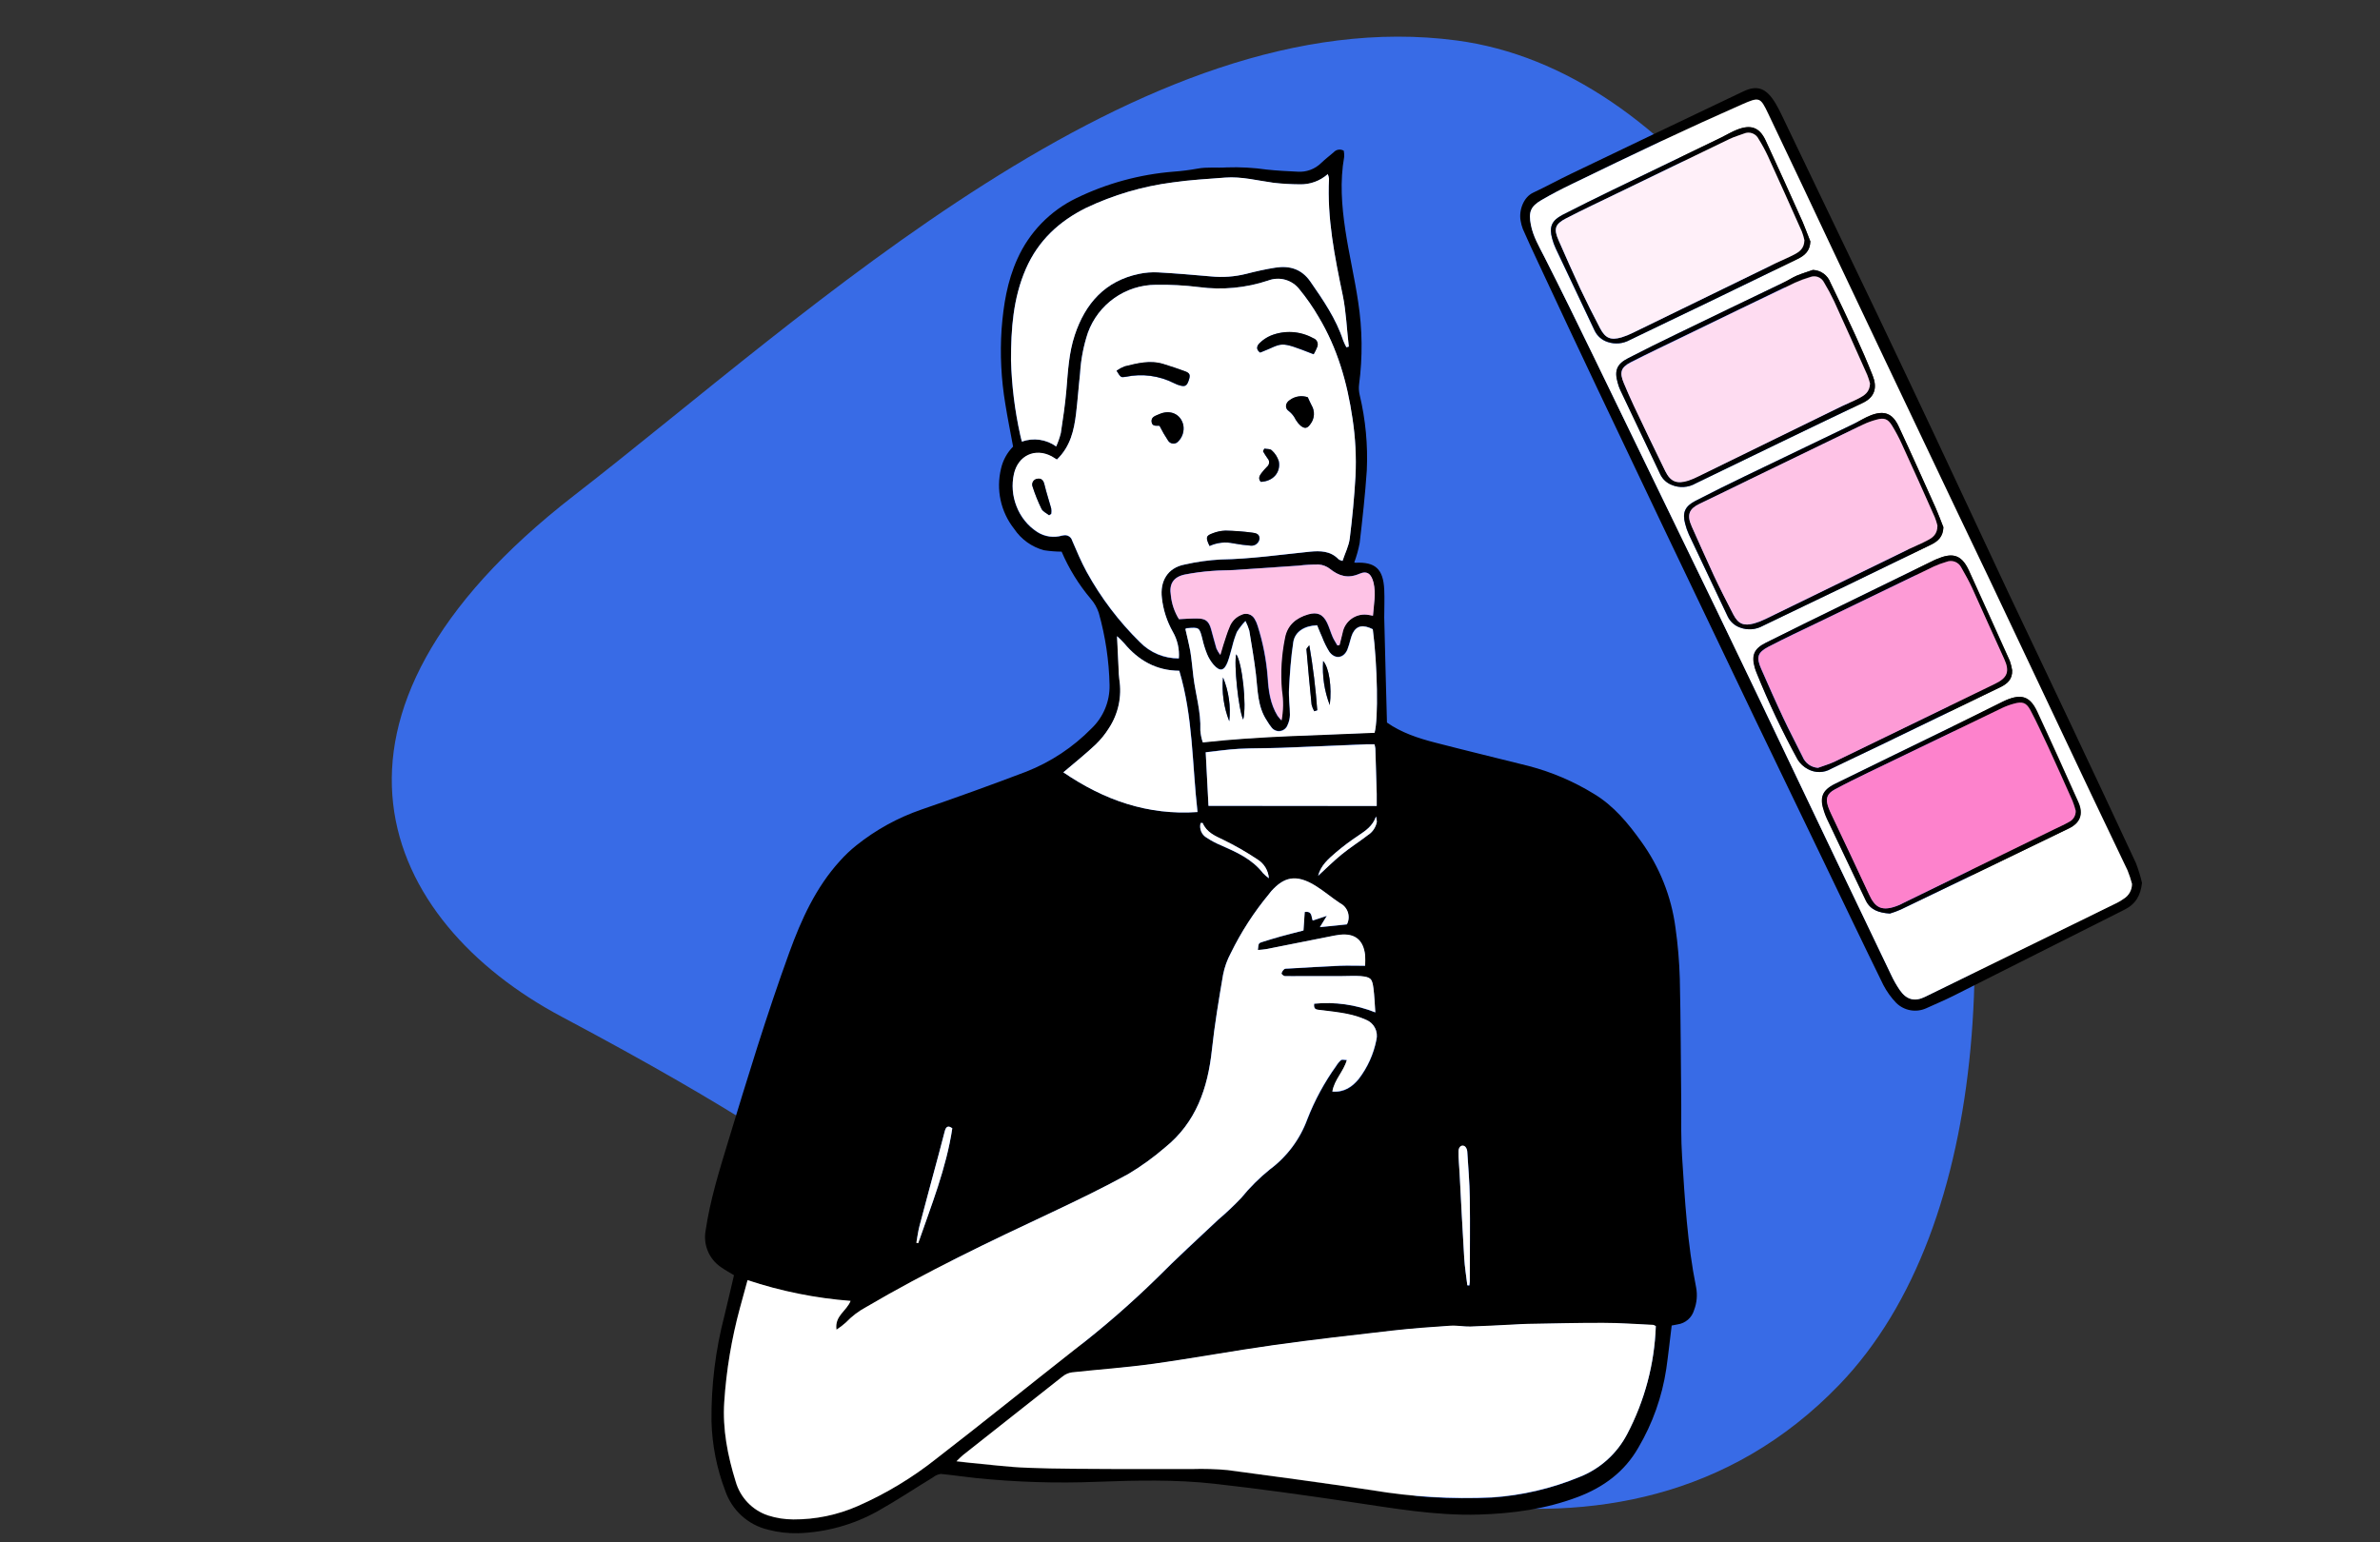
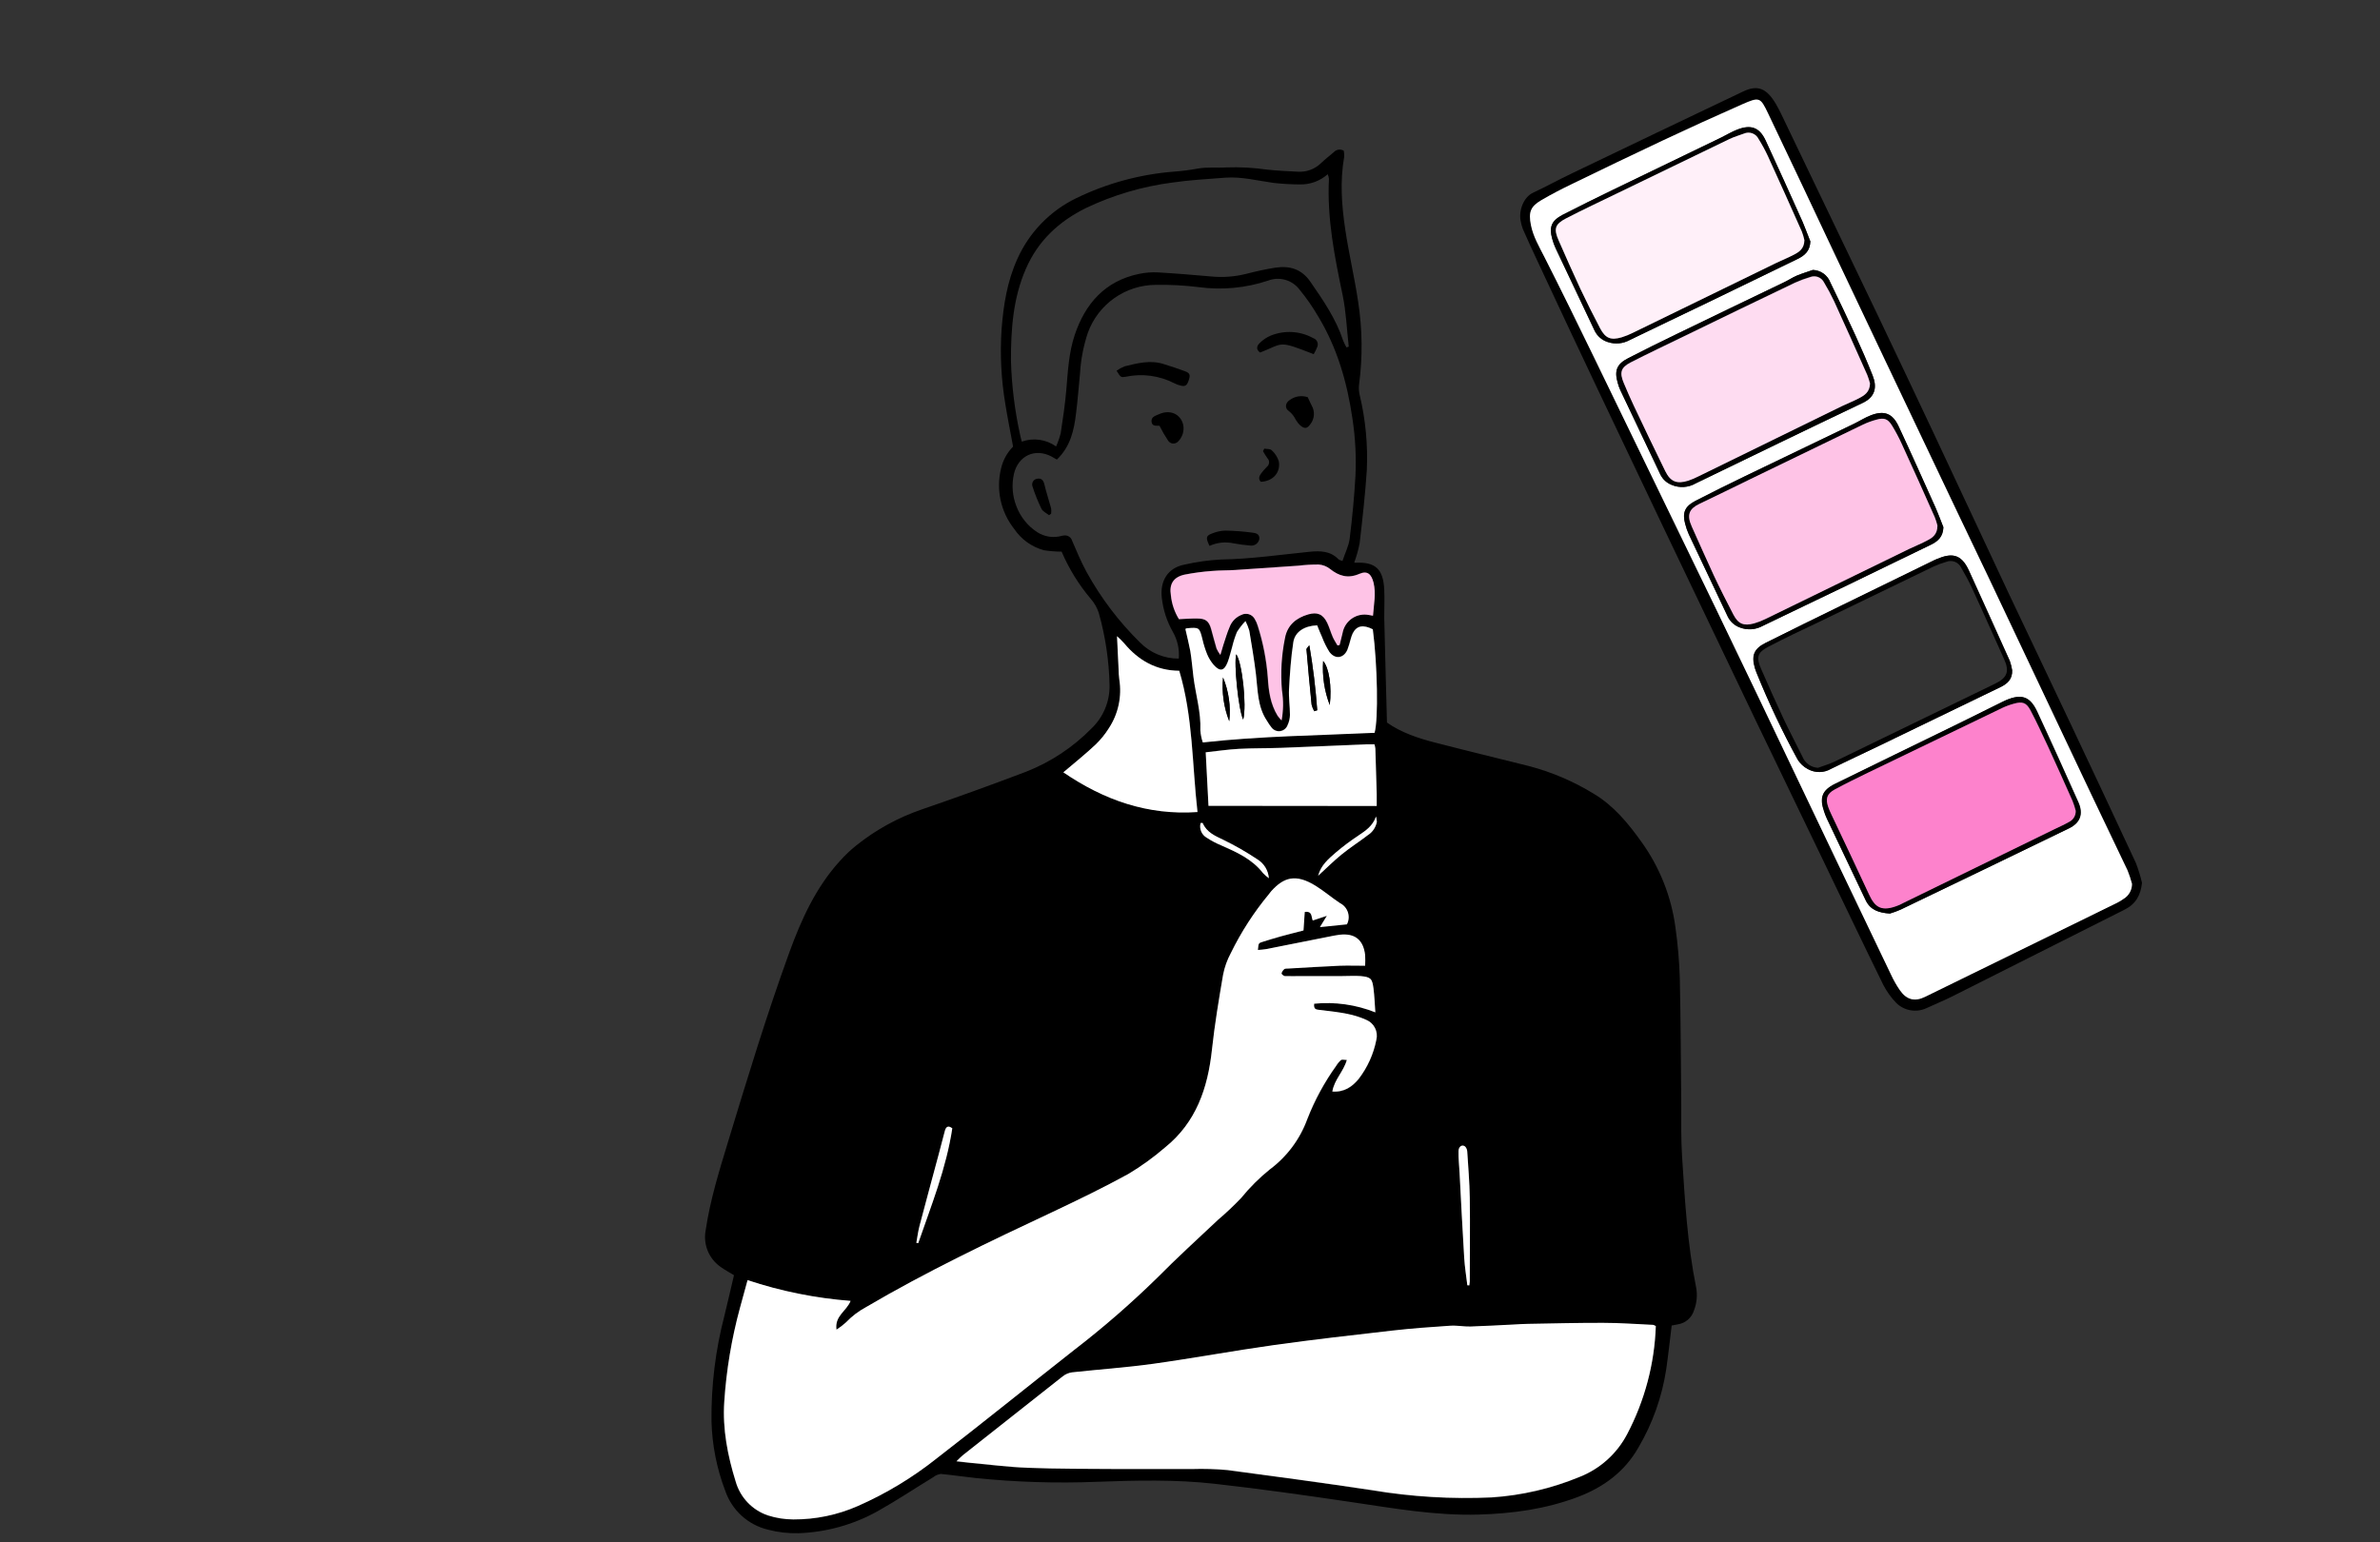
<svg xmlns="http://www.w3.org/2000/svg" width="540" height="350" viewBox="0 0 540 350" fill="none">
  <rect x="0" y="0" width="540" height="350" fill="#333333" stroke="none" />
  <mask id="mask0_1202_11156" style="mask-type:alpha" maskUnits="userSpaceOnUse" x="0" y="0" width="540" height="350">
-     <path fill-rule="evenodd" clip-rule="evenodd" d="M0 20C0 8.954 8.954 0 20 0H520C531.046 0 540 8.954 540 20V330C540 341.046 531.046 350 520 350H20C8.954 350 0 341.046 0 330V20Z" fill="#386BE6" />
-   </mask>
+     </mask>
  <g mask="url(#mask0_1202_11156)">
    <mask id="mask1_1202_11156" style="mask-type:alpha" maskUnits="userSpaceOnUse" x="-65" y="-192" width="670" height="676">
      <path fill-rule="evenodd" clip-rule="evenodd" d="M146.386 -179.987C151.187 -189.935 163.143 -194.109 173.091 -189.308L592.928 13.277C602.876 18.077 607.049 30.033 602.249 39.981L393.553 472.481C388.753 482.429 376.797 486.602 366.849 481.802L-52.988 279.217C-62.936 274.417 -67.109 262.461 -62.309 252.513L146.386 -179.987Z" fill="#386BE6" />
    </mask>
    <g mask="url(#mask1_1202_11156)">
-       <path fill-rule="evenodd" clip-rule="evenodd" d="M263.878 316.6C290.297 333.338 367.154 366.342 417.34 314.214C486.876 241.986 429.927 22.411 330.527 9.186C258.787 -0.359 183.78 70.948 130.321 112.383C65.108 162.927 86.857 209.146 127.396 230.697C168.013 252.289 184.232 263.863 204.875 278.815C217.805 288.181 247.843 306.44 263.878 316.6Z" fill="#386BE6" />
+       <path fill-rule="evenodd" clip-rule="evenodd" d="M263.878 316.6C486.876 241.986 429.927 22.411 330.527 9.186C258.787 -0.359 183.78 70.948 130.321 112.383C65.108 162.927 86.857 209.146 127.396 230.697C168.013 252.289 184.232 263.863 204.875 278.815C217.805 288.181 247.843 306.44 263.878 316.6Z" fill="#386BE6" />
    </g>
  </g>
  <g clip-path="url(#clip0_1202_11156)">
    <path d="M379.29 300.798C378.871 304.173 378.524 307.42 378.06 310.657C377.111 316.95 374.966 323.002 371.742 328.483C368.615 333.97 363.847 337.491 357.967 339.714C350.673 342.458 343.234 343.464 335.531 343.692C325.703 343.985 316.112 342.256 306.467 340.839C296.193 339.321 285.891 337.857 275.562 336.705C266.719 335.717 257.803 335.927 248.932 336.257C239.697 336.631 230.448 336.34 221.254 335.388C218.665 335.113 216.076 334.72 213.469 334.473C212.841 334.554 212.248 334.807 211.755 335.205C207.525 337.793 203.395 340.537 199.074 342.961C193.565 346.015 187.414 347.717 181.123 347.927C178.796 347.984 176.472 347.71 174.222 347.113C172.008 346.582 169.963 345.5 168.276 343.967C166.588 342.434 165.313 340.5 164.567 338.342C162.637 333.293 161.577 327.952 161.431 322.547C161.341 314.442 162.331 306.362 164.376 298.521C165.123 295.484 165.807 292.448 166.536 289.375C165.534 288.762 164.503 288.213 163.574 287.545C162.238 286.64 161.199 285.36 160.584 283.865C159.97 282.37 159.808 280.727 160.118 279.14C161.121 272.336 163.163 265.778 165.151 259.221C169.545 244.779 173.93 230.329 179.09 216.134C181.825 208.616 185.107 201.382 190.559 195.382C191.722 194.078 192.994 192.875 194.36 191.788C198.757 188.281 203.718 185.553 209.029 183.721C217.015 180.977 224.946 178.115 232.832 175.115C238.414 172.922 243.472 169.571 247.674 165.283C248.995 164.019 250.04 162.492 250.741 160.801C251.443 159.11 251.786 157.291 251.749 155.46C251.629 149.912 250.805 144.401 249.297 139.062C248.908 137.889 248.288 136.806 247.474 135.879C244.758 132.663 242.533 129.059 240.873 125.187C239.536 125.175 238.202 125.068 236.88 124.867C234.102 124.123 231.688 122.39 230.088 119.992C228.59 118.093 227.544 115.876 227.031 113.509C226.517 111.143 226.55 108.69 227.125 106.337C227.553 104.449 228.501 102.719 229.86 101.344C229.24 97.969 228.602 94.841 228.101 91.686C227.154 86.065 226.869 80.352 227.253 74.665C227.681 69.178 228.52 63.855 230.827 58.76C233.527 52.718 238.271 47.83 244.219 44.959C251.113 41.612 258.565 39.578 266.199 38.959C268.012 38.83 269.816 38.604 271.605 38.283C273.848 37.844 276.09 38.145 278.315 37.99C281.362 37.883 284.413 38.048 287.432 38.484C289.747 38.731 292.072 38.85 294.397 38.959C295.38 39.032 296.368 38.893 297.294 38.553C298.22 38.212 299.063 37.677 299.766 36.984C300.678 36.115 301.644 35.365 302.583 34.569C302.864 34.247 303.249 34.034 303.671 33.968C304.092 33.901 304.523 33.984 304.89 34.204C304.976 34.662 305.007 35.128 304.981 35.594C303.996 41.136 304.416 46.669 305.236 52.148C306.057 57.626 307.342 63.022 308.154 68.492C309.117 74.699 309.187 81.013 308.363 87.241C308.269 88.026 308.312 88.821 308.491 89.591C309.835 95.202 310.381 100.976 310.114 106.74C309.749 112.227 309.129 117.761 308.491 123.248C308.206 124.74 307.798 126.206 307.269 127.629C307.354 127.664 307.443 127.688 307.534 127.702C312.046 127.483 313.842 129.111 314.07 133.775C314.17 135.888 314.07 138.01 314.07 140.122C314.253 148.006 314.48 155.89 314.69 163.966C317.926 166.252 321.774 167.533 325.712 168.539C332.759 170.368 339.834 172.06 346.881 173.834C352.1 175.205 357.089 177.341 361.686 180.172C366.135 182.852 369.39 186.794 372.38 190.974C376.544 196.735 379.214 203.446 380.147 210.5C380.689 214.323 381.018 218.174 381.132 222.033C381.351 231.6 381.36 241.167 381.46 250.742C381.46 254.611 381.396 258.498 381.642 262.358C382.28 272.308 382.846 282.287 384.824 292.1C385.162 293.834 385.007 295.627 384.377 297.277C384.133 298.127 383.649 298.888 382.982 299.468C382.315 300.048 381.495 300.421 380.621 300.542C380.138 300.624 379.646 300.734 379.29 300.798ZM298.153 227.768C302.87 227.309 307.629 227.992 312.028 229.762C311.882 227.722 311.828 225.984 311.6 224.274C311.308 222.061 310.971 221.731 308.691 221.53C307.333 221.393 305.956 221.53 304.571 221.53C301.444 221.53 298.326 221.53 295.199 221.53C293.959 221.53 292.719 221.53 291.488 221.53C291.215 221.53 290.714 221.091 290.741 220.936C290.846 220.548 291.069 220.203 291.379 219.948C291.561 219.793 291.935 219.838 292.227 219.82C296.138 219.6 300.058 219.354 303.978 219.18C305.801 219.097 307.707 219.18 309.712 219.18C309.754 218.378 309.754 217.576 309.712 216.774C309.32 213.308 307.379 211.762 303.96 212.147C303.531 212.192 303.048 212.265 302.674 212.348L287.258 215.412C286.657 215.521 286.046 215.54 285.38 215.604C285.535 214.095 285.517 214.058 286.401 213.775C287.787 213.336 289.182 212.915 290.577 212.522C292.309 212.046 294.059 211.607 295.728 211.177C295.837 209.631 295.919 208.287 296.01 206.979C297.834 206.705 297.442 208.205 297.834 208.918L301.024 207.857C300.359 208.955 299.976 209.586 299.456 210.418L305.583 209.787C305.797 209.371 305.927 208.917 305.965 208.45C306.004 207.984 305.95 207.514 305.806 207.069C305.663 206.624 305.434 206.211 305.131 205.855C304.828 205.499 304.458 205.206 304.042 204.994C302.146 203.769 300.395 202.251 298.517 201.071C293.84 198.153 291.151 199.242 288.443 202.223C288.243 202.443 288.088 202.69 287.896 202.918C284.493 207.017 281.588 211.509 279.245 216.299C278.415 217.838 277.822 219.494 277.485 221.21C276.519 226.881 275.562 232.56 274.951 238.267C274.039 246.974 271.35 254.73 264.294 260.437C261.702 262.673 258.924 264.68 255.988 266.437C250.382 269.519 244.611 272.327 238.813 275.052C224.445 281.793 210.132 288.634 196.421 296.682C194.753 297.583 193.236 298.74 191.926 300.112C191.252 300.721 190.529 301.275 189.766 301.767C189.31 298.603 192.072 297.579 192.965 295.237C185.011 294.63 177.161 293.048 169.591 290.527C168.971 292.786 168.405 294.816 167.858 296.856C165.966 303.822 164.775 310.961 164.303 318.166C163.893 324.339 165.096 330.394 166.901 336.257C167.41 338.029 168.339 339.651 169.609 340.984C170.879 342.317 172.453 343.322 174.194 343.912C176.063 344.513 178.012 344.822 179.974 344.826C185.016 344.852 190.008 343.814 194.625 341.781C201.036 338.959 207.057 335.32 212.539 330.952C222.968 322.876 233.233 314.59 243.608 306.441C250.207 301.363 256.499 295.896 262.452 290.07C267.01 285.552 271.742 281.217 276.4 276.817C278.235 275.263 279.984 273.611 281.642 271.869C283.572 269.493 285.745 267.326 288.124 265.403C292.014 262.521 294.977 258.56 296.648 254.007C298.318 249.717 300.52 245.654 303.203 241.917C303.503 241.419 303.879 240.972 304.315 240.59C304.552 240.407 305.036 240.59 305.619 240.59C304.853 243.252 302.775 245.054 302.328 247.752C305.063 247.953 306.832 246.654 308.299 244.898C310.309 242.281 311.685 239.232 312.32 235.99C312.534 235.093 312.423 234.149 312.008 233.326C311.592 232.503 310.898 231.856 310.05 231.499C308.66 230.878 307.204 230.418 305.71 230.127C303.577 229.707 301.398 229.496 299.228 229.213C298.545 229.076 298.007 228.966 298.171 227.768H298.153ZM375.644 300.935C375.452 300.831 375.246 300.757 375.033 300.716C371.259 300.542 367.475 300.277 363.701 300.258C358.021 300.258 352.342 300.396 346.671 300.487C345.65 300.487 344.638 300.569 343.617 300.624C340.28 300.78 336.935 300.99 333.589 301.091C332.075 301.091 330.553 300.807 329.031 300.908C324.682 301.191 320.324 301.511 315.994 301.996C306.968 303.03 297.934 304.045 288.945 305.307C279.828 306.587 270.712 308.279 261.595 309.551C255.487 310.401 249.315 310.822 243.18 311.49C242.407 311.602 241.677 311.918 241.065 312.404C233.498 318.343 225.949 324.303 218.419 330.284C218 330.623 217.626 331.034 216.969 331.665C218.237 331.812 219.13 331.931 220.033 332.013C224.381 332.406 228.712 332.982 233.06 333.138C239.971 333.385 246.89 333.367 253.81 333.421C259.334 333.421 264.859 333.421 270.384 333.421C273.075 333.336 275.77 333.415 278.452 333.659C289.392 335.077 300.331 336.549 311.271 338.232C320.242 339.734 329.345 340.28 338.43 339.86C345.258 339.408 351.967 337.845 358.295 335.232C362.958 333.409 366.808 329.956 369.134 325.51C373.148 317.92 375.389 309.513 375.689 300.926L375.644 300.935ZM239.806 104.298C239.342 104.033 238.977 103.804 238.594 103.603C234.829 101.618 231 103.411 230.043 107.581C229.502 110.023 229.702 112.571 230.617 114.898C231.531 117.311 233.188 119.368 235.348 120.77C236.177 121.301 237.109 121.648 238.083 121.787C239.057 121.925 240.048 121.853 240.992 121.575C241.136 121.544 241.282 121.523 241.429 121.511C241.826 121.458 242.228 121.55 242.563 121.77C242.898 121.99 243.142 122.323 243.253 122.709C244.283 125.105 245.295 127.529 246.544 129.815C249.784 135.705 253.866 141.088 258.66 145.793C259.806 146.963 261.176 147.891 262.688 148.519C264.199 149.148 265.821 149.465 267.457 149.451C267.632 147.333 267.158 145.211 266.099 143.369C264.763 141.016 263.916 138.415 263.61 135.723C263.145 131.937 264.868 128.855 268.797 128.114C271.494 127.497 274.24 127.115 277.002 126.971C283.776 126.861 290.467 125.882 297.186 125.205C299.557 124.977 301.854 125.013 303.677 126.907C303.841 127.08 304.142 127.117 304.589 127.309C305.182 125.48 306.02 123.916 306.23 122.224C306.813 117.532 307.269 112.813 307.534 108.093C307.746 103.719 307.52 99.335 306.859 95.006C305.665 86.829 303.431 79.028 299.155 71.921C297.876 69.714 296.418 67.616 294.798 65.647C293.985 64.604 292.86 63.85 291.589 63.495C290.317 63.139 288.966 63.201 287.732 63.672C282.675 65.362 277.299 65.872 272.015 65.162C268.768 64.76 265.496 64.586 262.224 64.641C258.855 64.658 255.572 65.711 252.818 67.656C250.063 69.603 247.969 72.349 246.817 75.525C245.826 78.497 245.232 81.588 245.049 84.716C244.739 87.762 244.529 90.808 244.137 93.862C243.69 97.649 242.87 101.325 239.806 104.28V104.298ZM305.446 78.836L306.02 78.671C305.574 74.775 305.428 70.815 304.635 66.983C302.811 58.257 301.07 49.56 301.526 40.569C301.483 40.213 301.387 39.864 301.243 39.536C299.487 41.093 297.205 41.92 294.862 41.85C292.906 41.838 290.953 41.725 289.009 41.511C285.362 41.017 281.715 40.039 277.969 40.322C273.985 40.633 269.982 40.844 266.035 41.42C259.237 42.297 252.619 44.245 246.425 47.191C240.317 50.2 235.531 54.59 232.75 61.029C229.842 67.696 229.368 74.748 229.377 81.799C229.533 87.48 230.229 93.134 231.456 98.682C231.547 99.158 231.684 99.597 231.839 100.219C233.127 99.757 234.507 99.615 235.862 99.806C237.216 99.998 238.504 100.516 239.615 101.316C240.055 100.334 240.409 99.315 240.673 98.271C241.165 95.033 241.648 91.796 241.931 88.53C242.286 84.314 242.496 80.061 243.836 76.037C246.234 68.867 250.746 63.754 258.423 62.154C259.845 61.854 261.301 61.74 262.753 61.815C266.746 62.044 270.73 62.382 274.714 62.73C277.395 63.001 280.103 62.806 282.718 62.154C284.906 61.587 287.112 61.093 289.337 60.745C292.582 60.242 295.317 61.029 297.323 63.946C300.231 68.162 303.13 72.36 304.744 77.281C304.96 77.801 305.207 78.308 305.482 78.799L305.446 78.836ZM268.952 142.729C269.335 144.439 269.782 146.049 270.046 147.686C270.365 149.625 270.511 151.591 270.757 153.54C271.259 157.582 272.499 161.524 272.325 165.667C272.395 166.602 272.581 167.523 272.881 168.411C286.009 166.957 298.946 166.829 311.855 166.225C312.767 163.17 312.52 150.832 311.454 142.738C309.238 141.65 307.807 141.924 306.895 143.653C306.686 144.119 306.519 144.602 306.394 145.098C306.2 145.876 305.962 146.642 305.683 147.393C304.817 149.36 302.875 149.616 301.59 147.851C300.936 146.8 300.387 145.688 299.949 144.531C299.529 143.616 299.174 142.702 298.827 141.842C295.965 141.943 293.795 143.287 293.421 145.656C292.874 149.168 292.646 152.735 292.446 156.283C292.345 158.241 292.655 160.216 292.655 162.182C292.641 162.98 292.457 163.766 292.117 164.487C291.99 164.834 291.773 165.141 291.49 165.377C291.206 165.614 290.866 165.771 290.503 165.833C290.139 165.895 289.766 165.86 289.421 165.731C289.075 165.603 288.77 165.385 288.535 165.1C288.123 164.59 287.751 164.049 287.422 163.481C285.28 160.289 285.371 156.576 284.943 152.963C284.542 149.643 283.976 146.342 283.429 143.04C283.207 142.293 282.917 141.567 282.563 140.872C281.841 141.634 281.193 142.464 280.631 143.351C280.191 144.429 279.834 145.538 279.564 146.671C279.208 147.851 278.953 149.076 278.506 150.229C277.722 152.223 276.765 152.405 275.343 150.805C274.728 150.086 274.229 149.274 273.866 148.4C273.428 147.32 273.077 146.207 272.818 145.07C272.134 142.272 272.152 142.263 269.171 142.519C269.135 142.601 269.071 142.665 268.952 142.729ZM241.265 175.261C250.482 181.553 260.41 185.056 271.733 184.27C270.502 173.487 270.73 162.658 267.594 152.213C262.361 152.213 258.331 149.863 255.086 145.967C254.575 145.406 254.037 144.872 253.472 144.366C253.591 147.019 253.7 149.406 253.828 151.784C253.841 152.585 253.896 153.384 253.992 154.18C254.614 158.039 253.768 161.992 251.622 165.255C250.769 166.617 249.753 167.867 248.595 168.978C246.307 171.1 243.863 173.057 241.265 175.261ZM267.494 140.507C268.861 140.443 270.229 140.333 271.605 140.333C273.428 140.333 274.231 140.955 274.732 142.738C275.151 144.211 275.507 145.692 275.954 147.156C276.191 147.667 276.481 148.151 276.82 148.601C277.112 147.631 277.276 147 277.476 146.378C277.941 144.997 278.333 143.589 278.917 142.253C279.147 141.633 279.505 141.069 279.967 140.596C280.428 140.124 280.984 139.753 281.597 139.51C282.119 139.243 282.724 139.19 283.284 139.36C283.845 139.53 284.318 139.912 284.605 140.424C284.907 140.922 285.143 141.457 285.307 142.016C286.525 145.842 287.29 149.799 287.587 153.805C287.769 156.805 288.188 159.75 289.793 162.384C290.069 162.766 290.374 163.127 290.704 163.463C291.122 161.213 291.15 158.908 290.786 156.649C290.444 152.651 290.681 148.625 291.488 144.695C292.045 141.814 294.032 140.196 296.749 139.4C298.809 138.805 300.094 139.345 301.052 141.293C301.553 142.345 301.863 143.479 302.328 144.549C302.62 145.208 303.039 145.82 303.395 146.451L303.905 146.342C304.124 145.427 304.343 144.513 304.571 143.653C304.686 142.983 304.935 142.343 305.301 141.772C305.668 141.2 306.144 140.708 306.704 140.324C307.263 139.94 307.893 139.673 308.557 139.538C309.221 139.403 309.905 139.402 310.569 139.537C310.834 139.537 311.098 139.638 311.481 139.702C311.673 137.095 312.192 134.681 311.609 132.202C311.135 130.208 310.187 129.413 308.363 130.208C305.801 131.315 303.75 130.702 301.699 129.056C300.961 128.481 300.069 128.141 299.137 128.077C297.614 128.07 296.091 128.159 294.579 128.343C289.793 128.672 285.007 129.01 280.22 129.321C278.479 129.431 276.729 129.385 274.987 129.541C272.888 129.688 270.799 129.966 268.733 130.373C266.199 130.931 265.205 132.504 265.625 135.065C265.822 136.999 266.461 138.861 267.494 140.507ZM274.194 182.861H312.365C312.365 181.864 312.365 181.032 312.365 180.118C312.274 176.688 312.165 173.267 312.055 169.838C312.014 169.51 311.947 169.186 311.855 168.868C311.235 168.868 310.67 168.868 310.104 168.868C303.641 169.133 297.168 169.435 290.704 169.673C287.504 169.792 284.323 169.728 281.096 169.902C278.579 170.039 276.09 170.414 273.565 170.688C273.784 174.904 273.985 178.883 274.194 182.861ZM332.923 291.698L333.388 291.753C333.443 291.475 333.479 291.194 333.498 290.911C333.498 284.564 333.571 278.208 333.498 271.86C333.443 268.376 333.142 264.891 332.923 261.406C332.906 260.991 332.748 260.595 332.477 260.282C331.829 259.687 330.963 260.172 330.945 261.288C330.945 262.961 331.091 264.626 331.182 266.3C331.519 272.702 331.838 279.104 332.23 285.506C332.34 287.509 332.65 289.576 332.923 291.652V291.698ZM216.067 256.047C215.155 255.324 214.626 255.672 214.362 256.687C213.906 258.452 213.45 260.208 212.976 261.964C211.527 267.37 210.05 272.775 208.628 278.189C208.3 279.442 208.145 280.741 207.908 282.021L208.336 282.113C211.299 273.543 214.699 265.12 216.067 256.047ZM287.896 199.297C287.829 198.435 287.559 197.601 287.109 196.863C286.659 196.126 286.042 195.506 285.307 195.053C282.838 193.407 280.261 191.928 277.595 190.626C275.662 189.712 273.766 188.925 272.872 186.785C272.872 186.73 272.617 186.785 272.407 186.785C272.234 187.421 272.278 188.098 272.533 188.706C272.787 189.314 273.237 189.82 273.811 190.141C274.838 190.818 275.928 191.394 277.066 191.861C280.585 193.416 284.095 194.971 286.556 198.153C286.967 198.575 287.416 198.958 287.896 199.297ZM299.073 198.739C300.842 197.12 302.538 195.419 304.388 193.91C306.239 192.401 308.4 191.019 310.36 189.51C310.885 189.176 311.336 188.737 311.685 188.221C312.035 187.705 312.276 187.123 312.393 186.511C312.383 186.095 312.318 185.683 312.201 185.285C311.463 187.453 309.84 188.514 308.19 189.62C306.431 190.785 304.741 192.052 303.13 193.416C301.462 194.87 299.693 196.315 299.073 198.739Z" fill="black" />
    <path d="M298.171 227.768C298.034 228.966 298.545 229.076 299.192 229.149C301.362 229.414 303.541 229.624 305.674 230.063C307.168 230.354 308.623 230.814 310.013 231.435C310.861 231.792 311.555 232.439 311.971 233.262C312.387 234.085 312.498 235.029 312.283 235.926C311.649 239.168 310.273 242.217 308.263 244.834C306.795 246.59 305.008 247.889 302.292 247.688C302.738 244.99 304.817 243.188 305.583 240.526C304.999 240.526 304.516 240.38 304.279 240.526C303.842 240.908 303.467 241.355 303.167 241.852C300.484 245.59 298.281 249.653 296.612 253.943C294.947 258.509 291.983 262.484 288.088 265.376C285.708 267.298 283.536 269.465 281.606 271.842C279.948 273.584 278.198 275.236 276.364 276.79C271.705 281.171 266.956 285.497 262.452 290.07C256.507 295.883 250.224 301.337 243.635 306.404C233.261 314.553 222.996 322.867 212.566 330.915C207.084 335.283 201.063 338.923 194.652 341.744C190.035 343.777 185.044 344.815 180.002 344.79C178.04 344.785 176.09 344.477 174.222 343.875C172.48 343.285 170.907 342.281 169.637 340.947C168.367 339.614 167.437 337.992 166.929 336.22C165.105 330.358 163.92 324.33 164.33 318.129C164.802 310.925 165.993 303.786 167.886 296.819C168.433 294.78 168.998 292.749 169.618 290.49C177.189 293.011 185.039 294.593 192.993 295.201C192.081 297.542 189.346 298.566 189.793 301.731C190.556 301.238 191.279 300.685 191.954 300.075C193.264 298.703 194.78 297.546 196.448 296.646C210.123 288.597 224.472 281.756 238.84 275.016C244.638 272.272 250.409 269.482 256.016 266.4C258.951 264.643 261.73 262.636 264.321 260.4C271.377 254.73 274.039 246.938 274.978 238.231C275.589 232.524 276.546 226.844 277.513 221.174C277.849 219.457 278.443 217.801 279.272 216.262C281.616 211.473 284.52 206.981 287.924 202.882C288.115 202.653 288.27 202.406 288.471 202.187C291.206 199.196 293.868 198.117 298.545 201.034C300.459 202.223 302.191 203.732 304.069 204.958C304.485 205.17 304.855 205.462 305.158 205.818C305.461 206.174 305.691 206.587 305.834 207.032C305.977 207.478 306.031 207.947 305.993 208.414C305.954 208.88 305.824 209.334 305.61 209.75L299.484 210.381C300.003 209.549 300.395 208.918 301.052 207.821L297.861 208.881C297.478 208.168 297.861 206.668 296.038 206.943C295.946 208.25 295.864 209.595 295.755 211.141C294.087 211.58 292.336 212.009 290.604 212.485C289.209 212.878 287.814 213.299 286.429 213.738C285.517 214.012 285.563 214.049 285.408 215.567C286.073 215.503 286.684 215.485 287.286 215.375L302.702 212.311C303.121 212.229 303.559 212.156 303.987 212.11C307.406 211.726 309.348 213.272 309.74 216.738C309.781 217.539 309.781 218.342 309.74 219.143C307.734 219.143 305.865 219.079 304.006 219.143C300.085 219.317 296.165 219.564 292.254 219.783C291.963 219.783 291.589 219.783 291.406 219.911C291.097 220.166 290.874 220.512 290.768 220.899C290.768 221.055 291.242 221.475 291.516 221.494C292.747 221.549 293.986 221.494 295.226 221.494C298.353 221.494 301.471 221.494 304.598 221.494C305.975 221.494 307.333 221.402 308.719 221.494C310.998 221.713 311.335 222.042 311.627 224.237C311.855 225.966 311.91 227.704 312.055 229.725C307.65 227.967 302.889 227.296 298.171 227.768Z" fill="white" />
    <path d="M375.689 300.926C375.395 309.484 373.173 317.864 369.189 325.437C366.862 329.883 363.013 333.335 358.349 335.159C352.022 337.772 345.312 339.335 338.484 339.787C329.4 340.207 320.296 339.661 311.326 338.159C300.386 336.522 289.446 335.049 278.506 333.586C275.824 333.342 273.13 333.263 270.438 333.348C264.914 333.348 259.389 333.348 253.864 333.348C246.945 333.293 240.025 333.348 233.115 333.065C228.766 332.909 224.436 332.333 220.087 331.94C219.176 331.858 218.264 331.739 217.024 331.592C217.681 330.961 218.054 330.55 218.474 330.211C226.01 324.242 233.559 318.282 241.119 312.331C241.732 311.844 242.461 311.529 243.234 311.416C249.37 310.749 255.542 310.328 261.65 309.477C270.766 308.206 279.883 306.514 289 305.234C297.989 303.972 307.023 302.956 316.049 301.923C320.379 301.438 324.737 301.118 329.085 300.835C330.589 300.734 332.112 301.063 333.644 301.017C336.98 300.917 340.326 300.707 343.672 300.551C344.693 300.496 345.705 300.432 346.726 300.414C352.396 300.322 358.076 300.167 363.756 300.185C367.53 300.185 371.313 300.469 375.088 300.642C375.302 300.705 375.505 300.801 375.689 300.926Z" fill="white" />
-     <path d="M239.806 104.28C242.87 101.325 243.69 97.649 244.155 93.844C244.511 90.808 244.72 87.762 245.067 84.698C245.25 81.57 245.844 78.479 246.835 75.507C247.987 72.33 250.081 69.584 252.836 67.638C255.59 65.692 258.873 64.64 262.242 64.623C265.514 64.568 268.786 64.742 272.034 65.144C277.317 65.854 282.693 65.344 287.751 63.654C288.984 63.183 290.336 63.121 291.607 63.476C292.878 63.832 294.003 64.586 294.816 65.629C296.436 67.598 297.894 69.696 299.174 71.903C303.449 79.01 305.683 86.811 306.877 94.987C307.538 99.316 307.764 103.701 307.552 108.075C307.287 112.794 306.832 117.514 306.248 122.206C306.038 123.898 305.2 125.507 304.607 127.291C304.151 127.099 303.85 127.062 303.695 126.888C301.872 124.995 299.575 124.959 297.204 125.187C290.486 125.864 283.794 126.843 277.02 126.952C274.258 127.096 271.513 127.479 268.815 128.096C264.886 128.836 263.163 131.919 263.628 135.705C263.926 138.401 264.766 141.009 266.099 143.369C267.152 145.19 267.631 147.288 267.475 149.387C265.839 149.401 264.217 149.083 262.706 148.455C261.195 147.827 259.825 146.899 258.678 145.729C253.884 141.024 249.802 135.641 246.562 129.751C245.313 127.465 244.301 125.041 243.271 122.645C243.16 122.259 242.916 121.925 242.581 121.706C242.246 121.486 241.844 121.394 241.447 121.447C241.3 121.459 241.154 121.48 241.01 121.511C240.067 121.789 239.075 121.861 238.101 121.723C237.128 121.584 236.195 121.237 235.367 120.706C233.206 119.304 231.549 117.247 230.635 114.834C229.72 112.507 229.52 109.959 230.061 107.517C231.018 103.347 234.847 101.554 238.612 103.539C238.977 103.786 239.341 104.014 239.806 104.28ZM253.372 84.159C254.284 85.686 254.284 85.713 255.432 85.531C259.152 84.748 263.027 85.261 266.418 86.985C266.866 87.226 267.344 87.407 267.84 87.524C268.943 87.808 269.308 87.524 269.727 86.335C270.146 85.146 270.01 84.698 268.907 84.287C267.275 83.674 265.615 83.143 263.956 82.622C260.966 81.707 258.067 82.457 255.177 83.171C254.528 83.414 253.91 83.733 253.335 84.122L253.372 84.159ZM285.909 80.034C291.379 77.903 289.793 77.18 298.034 80.409C298.349 79.869 298.624 79.307 298.855 78.726C298.928 78.538 298.962 78.338 298.956 78.137C298.949 77.935 298.902 77.737 298.817 77.555C298.731 77.373 298.61 77.21 298.46 77.076C298.309 76.942 298.134 76.841 297.943 76.778C296.481 75.968 294.858 75.494 293.192 75.391C291.525 75.288 289.856 75.559 288.307 76.183C287.373 76.578 286.523 77.146 285.8 77.857C285.152 78.461 284.906 79.311 285.909 79.997V80.034ZM263.118 96.67C263.685 97.813 264.325 98.919 265.032 99.981C265.144 100.173 265.299 100.336 265.484 100.457C265.67 100.579 265.881 100.655 266.101 100.681C266.321 100.707 266.544 100.681 266.753 100.605C266.961 100.53 267.149 100.407 267.302 100.246C267.796 99.764 268.163 99.167 268.371 98.508C268.58 97.849 268.623 97.149 268.496 96.469C267.931 93.972 265.524 92.902 263.026 94.018C262.27 94.365 261.203 94.576 261.294 95.692C261.385 96.936 262.561 96.515 263.09 96.634L263.118 96.67ZM274.459 123.916C276.169 123.126 278.09 122.92 279.929 123.331C281.205 123.559 282.508 123.742 283.812 123.843C284.285 123.892 284.758 123.754 285.131 123.459C285.504 123.163 285.747 122.733 285.809 122.26C285.809 121.136 284.897 120.989 284.159 120.898C282.145 120.631 280.118 120.479 278.087 120.44C277.07 120.473 276.067 120.687 275.124 121.072C273.602 121.584 273.538 121.986 274.431 123.879L274.459 123.916ZM296.749 90.177C296.069 89.944 295.343 89.88 294.634 89.99C293.924 90.1 293.252 90.38 292.673 90.808C291.634 91.457 291.47 92.701 292.464 93.332C293.117 93.847 293.641 94.508 293.995 95.262C294.3 95.753 294.675 96.196 295.108 96.579C296.019 97.31 296.621 97.21 297.296 96.24C297.776 95.637 298.06 94.901 298.111 94.131C298.161 93.361 297.975 92.594 297.578 91.933C297.268 91.393 297.031 90.799 296.721 90.14L296.749 90.177ZM238.038 116.947L238.53 116.627C238.58 116.226 238.58 115.82 238.53 115.419C238.038 113.59 237.427 111.816 236.998 109.987C236.78 109.072 236.351 108.523 235.403 108.688C235.198 108.709 235.001 108.777 234.827 108.889C234.653 109 234.508 109.151 234.403 109.329C234.299 109.507 234.237 109.708 234.224 109.914C234.211 110.12 234.246 110.327 234.327 110.517C234.877 112.232 235.551 113.904 236.342 115.52C236.606 116.078 237.427 116.435 238.01 116.91L238.038 116.947ZM286.884 101.847L286.584 102.423C286.893 102.971 287.231 103.502 287.596 104.014C287.724 104.145 287.824 104.3 287.888 104.471C287.953 104.643 287.981 104.826 287.97 105.008C287.96 105.191 287.912 105.37 287.828 105.532C287.745 105.695 287.628 105.839 287.486 105.953C287.027 106.416 286.597 106.908 286.201 107.426C285.745 108.029 285.453 108.688 286.082 109.365C288.817 109.237 290.64 107.261 290.166 104.7C289.871 103.748 289.323 102.894 288.58 102.231C288.206 101.847 287.431 101.92 286.857 101.81L286.884 101.847Z" fill="white" />
-     <path d="M305.482 78.799C305.216 78.304 304.978 77.794 304.771 77.272C303.158 72.351 300.258 68.126 297.35 63.937C295.345 61.02 292.61 60.233 289.364 60.736C287.14 61.084 284.934 61.577 282.746 62.144C280.13 62.797 277.422 62.992 274.741 62.721C270.757 62.364 266.773 62.026 262.78 61.806C261.328 61.731 259.873 61.845 258.45 62.144C250.746 63.745 246.234 68.858 243.863 76.028C242.523 80.052 242.313 84.259 241.958 88.521C241.675 91.786 241.192 95.024 240.7 98.262C240.437 99.306 240.083 100.325 239.642 101.307C238.531 100.507 237.243 99.989 235.889 99.797C234.534 99.606 233.154 99.748 231.866 100.21C231.711 99.606 231.574 99.149 231.483 98.673C230.252 93.119 229.553 87.459 229.395 81.772C229.395 74.693 229.86 67.669 232.768 61.001C235.567 54.599 240.353 50.172 246.443 47.163C252.637 44.217 259.255 42.27 266.053 41.392C270.001 40.816 274.003 40.606 277.987 40.295C281.734 40.011 285.353 40.99 289.027 41.484C290.971 41.697 292.924 41.81 294.88 41.822C297.223 41.893 299.505 41.066 301.261 39.508C301.406 39.837 301.501 40.185 301.544 40.542C301.088 49.532 302.829 58.23 304.653 66.955C305.446 70.787 305.564 74.748 306.038 78.644L305.482 78.799Z" fill="white" />
    <path d="M268.952 142.729C269.071 142.665 269.134 142.601 269.198 142.592C272.152 142.336 272.134 142.345 272.845 145.144C273.105 146.28 273.455 147.393 273.893 148.473C274.257 149.347 274.755 150.159 275.37 150.878C276.792 152.479 277.75 152.296 278.534 150.302C278.98 149.149 279.236 147.924 279.591 146.744C279.861 145.612 280.218 144.502 280.658 143.424C281.221 142.537 281.868 141.707 282.591 140.946C282.944 141.64 283.234 142.366 283.457 143.113C284.004 146.415 284.569 149.717 284.97 153.037C285.398 156.649 285.307 160.353 287.45 163.554C287.778 164.122 288.15 164.663 288.562 165.173C288.797 165.458 289.102 165.676 289.448 165.804C289.793 165.933 290.167 165.968 290.53 165.906C290.893 165.844 291.234 165.687 291.517 165.45C291.801 165.214 292.017 164.907 292.145 164.56C292.485 163.839 292.668 163.053 292.683 162.256C292.683 160.289 292.373 158.314 292.473 156.356C292.673 152.808 292.901 149.241 293.448 145.729C293.822 143.36 295.992 142.016 298.855 141.915C299.201 142.757 299.557 143.699 299.976 144.604C300.414 145.762 300.963 146.873 301.617 147.924C302.902 149.689 304.844 149.433 305.71 147.467C305.99 146.715 306.227 145.949 306.421 145.171C306.546 144.676 306.714 144.192 306.923 143.726C307.834 141.97 309.266 141.696 311.481 142.811C312.548 150.906 312.757 163.243 311.882 166.298C298.973 166.902 286.037 167.03 272.909 168.484C272.609 167.597 272.422 166.675 272.353 165.74C272.526 161.597 271.286 157.655 270.785 153.613C270.538 151.665 270.393 149.698 270.073 147.759C269.745 146.049 269.335 144.439 268.952 142.729ZM282.071 163.289C282.91 160.033 281.825 150.311 280.494 148.473C279.919 150.421 280.986 161.112 282.071 163.289ZM298.189 161.396L298.845 161.204C298.507 156.269 297.922 151.355 297.095 146.479C296.676 147.018 296.43 147.192 296.448 147.393C296.812 151.582 297.186 155.771 297.615 159.96C297.743 160.462 297.936 160.944 298.189 161.396ZM278.907 163.664C279.282 160.284 278.795 156.863 277.494 153.722C277.181 157.102 277.665 160.507 278.907 163.664ZM301.699 160.006C302.2 155.826 301.544 151.473 300.195 149.991C299.967 153.404 300.487 156.825 301.717 160.015L301.699 160.006Z" fill="white" />
    <path d="M241.265 175.261C243.863 173.057 246.307 171.1 248.558 168.978C249.716 167.867 250.733 166.617 251.585 165.255C253.731 161.992 254.577 158.039 253.955 154.18C253.86 153.384 253.805 152.585 253.791 151.783C253.664 149.406 253.554 147.018 253.436 144.366C254 144.872 254.539 145.406 255.049 145.967C258.295 149.863 262.343 152.177 267.557 152.213C270.693 162.658 270.466 173.487 271.696 184.27C260.383 185.056 250.482 181.553 241.265 175.261Z" fill="white" />
    <path d="M267.494 140.507C266.481 138.865 265.857 137.013 265.67 135.092C265.251 132.531 266.245 130.958 268.779 130.4C270.845 129.994 272.933 129.716 275.033 129.568C276.774 129.413 278.525 129.458 280.266 129.349C285.052 129.038 289.838 128.699 294.625 128.37C296.137 128.186 297.659 128.098 299.183 128.105C300.115 128.168 301.007 128.509 301.745 129.083C303.796 130.73 305.847 131.342 308.409 130.236C310.232 129.44 311.144 130.236 311.654 132.23C312.238 134.708 311.718 137.123 311.527 139.729C311.153 139.665 310.889 139.601 310.615 139.565C309.951 139.43 309.267 139.43 308.603 139.565C307.939 139.7 307.309 139.968 306.749 140.351C306.19 140.735 305.713 141.227 305.347 141.799C304.98 142.371 304.732 143.011 304.616 143.68C304.388 144.595 304.17 145.509 303.951 146.369L303.477 146.479C303.121 145.848 302.702 145.235 302.41 144.577C301.945 143.506 301.635 142.372 301.134 141.321C300.177 139.372 298.891 138.833 296.831 139.427C294.096 140.223 292.127 141.842 291.571 144.723C290.763 148.653 290.526 152.679 290.869 156.677C291.232 158.936 291.204 161.241 290.787 163.49C290.456 163.154 290.151 162.793 289.875 162.411C288.27 159.777 287.851 156.832 287.669 153.832C287.372 149.826 286.607 145.87 285.39 142.043C285.226 141.484 284.99 140.949 284.688 140.452C284.401 139.939 283.927 139.558 283.367 139.387C282.806 139.217 282.201 139.271 281.679 139.537C281.066 139.781 280.51 140.151 280.049 140.624C279.587 141.096 279.229 141.661 278.999 142.281C278.415 143.616 278.023 145.025 277.558 146.406C277.358 147.028 277.194 147.659 276.902 148.628C276.563 148.178 276.273 147.694 276.036 147.183C275.589 145.72 275.234 144.238 274.814 142.766C274.313 140.936 273.538 140.36 271.687 140.36C270.238 140.333 268.834 140.443 267.494 140.507Z" fill="#FEC3E6" />
    <path d="M274.194 182.861C273.985 178.883 273.784 174.904 273.565 170.725C276.09 170.45 278.579 170.075 281.095 169.938C284.295 169.764 287.477 169.828 290.704 169.71C297.168 169.472 303.641 169.17 310.104 168.905C310.67 168.905 311.235 168.905 311.855 168.905C311.947 169.222 312.014 169.546 312.055 169.874C312.165 173.304 312.274 176.724 312.365 180.154C312.365 181.014 312.365 181.874 312.365 182.898L274.194 182.861Z" fill="white" />
    <path d="M332.923 291.652C332.677 289.576 332.34 287.509 332.212 285.433C331.82 279.031 331.501 272.629 331.164 266.226C331.073 264.553 330.89 262.888 330.927 261.214C330.927 260.099 331.838 259.614 332.458 260.208C332.73 260.522 332.888 260.918 332.905 261.333C333.124 264.818 333.425 268.303 333.479 271.787C333.57 278.134 333.479 284.491 333.479 290.838C333.461 291.121 333.424 291.402 333.37 291.679L332.923 291.652Z" fill="white" />
    <path d="M216.067 256.047C214.699 265.12 211.299 273.543 208.336 282.113L207.907 282.021C208.145 280.741 208.299 279.442 208.628 278.189C210.05 272.775 211.527 267.37 212.976 261.964C213.45 260.208 213.888 258.452 214.362 256.687C214.626 255.672 215.119 255.315 216.067 256.047Z" fill="white" />
    <path d="M287.896 199.297C287.414 198.946 286.966 198.551 286.556 198.117C284.095 194.934 280.585 193.379 277.066 191.824C275.928 191.358 274.838 190.782 273.811 190.105C273.237 189.783 272.787 189.278 272.533 188.669C272.278 188.061 272.234 187.385 272.407 186.748C272.617 186.748 272.845 186.748 272.872 186.748C273.784 188.888 275.662 189.666 277.595 190.59C280.261 191.891 282.838 193.37 285.307 195.016C286.046 195.473 286.667 196.099 287.117 196.843C287.567 197.587 287.834 198.428 287.896 199.297Z" fill="white" />
    <path d="M299.073 198.739C299.693 196.315 301.462 194.87 303.13 193.416C304.741 192.052 306.431 190.785 308.19 189.62C309.84 188.514 311.463 187.453 312.201 185.285C312.318 185.683 312.383 186.095 312.393 186.511C312.276 187.123 312.035 187.705 311.685 188.221C311.336 188.737 310.885 189.176 310.36 189.51C308.4 191.02 306.303 192.346 304.388 193.91C302.474 195.474 300.842 197.12 299.073 198.739Z" fill="white" />
    <path d="M253.335 84.122C253.902 83.722 254.514 83.39 255.159 83.134C258.049 82.421 260.948 81.662 263.938 82.585C265.597 83.107 267.256 83.637 268.888 84.25C269.991 84.662 270.11 85.11 269.709 86.299C269.308 87.488 268.925 87.771 267.822 87.488C267.326 87.371 266.848 87.189 266.4 86.948C263.009 85.225 259.134 84.712 255.414 85.494C254.302 85.677 254.293 85.649 253.335 84.122Z" fill="black" />
    <path d="M285.909 79.997C284.906 79.311 285.152 78.461 285.836 77.82C286.559 77.109 287.41 76.541 288.343 76.147C289.893 75.522 291.561 75.251 293.228 75.354C294.895 75.457 296.518 75.931 297.979 76.741C298.17 76.804 298.346 76.906 298.496 77.04C298.646 77.173 298.768 77.336 298.853 77.519C298.939 77.701 298.986 77.899 298.992 78.1C298.999 78.301 298.964 78.502 298.891 78.689C298.66 79.27 298.386 79.833 298.071 80.372C289.802 77.144 291.37 77.885 285.909 79.997Z" fill="black" />
    <path d="M263.09 96.634C262.562 96.515 261.385 96.935 261.267 95.655C261.185 94.539 262.242 94.329 262.999 93.981C265.479 92.865 267.886 93.936 268.469 96.432C268.595 97.112 268.552 97.812 268.344 98.471C268.136 99.13 267.768 99.727 267.275 100.21C267.122 100.37 266.934 100.493 266.725 100.569C266.517 100.644 266.294 100.67 266.074 100.644C265.854 100.619 265.643 100.542 265.457 100.421C265.272 100.299 265.117 100.136 265.005 99.944C264.297 98.883 263.658 97.777 263.09 96.634Z" fill="black" />
    <path d="M274.431 123.879C273.52 121.986 273.602 121.584 275.06 121.035C276.003 120.65 277.006 120.436 278.023 120.404C280.054 120.442 282.081 120.595 284.095 120.861C284.833 120.953 285.781 121.099 285.745 122.224C285.683 122.697 285.44 123.127 285.067 123.422C284.694 123.718 284.221 123.855 283.748 123.806C282.445 123.706 281.141 123.523 279.865 123.294C278.038 122.892 276.131 123.097 274.431 123.879Z" fill="black" />
    <path d="M296.721 90.14C297.031 90.799 297.268 91.393 297.578 91.969C297.976 92.63 298.161 93.397 298.111 94.168C298.06 94.938 297.776 95.674 297.296 96.277C296.621 97.246 296.019 97.347 295.108 96.615C294.672 96.222 294.298 95.766 293.996 95.262C293.64 94.488 293.105 93.811 292.437 93.286C291.443 92.655 291.607 91.411 292.646 90.762C293.225 90.336 293.898 90.057 294.608 89.949C295.317 89.841 296.043 89.906 296.721 90.14Z" fill="black" />
    <path d="M238.011 116.91C237.427 116.435 236.607 116.078 236.306 115.465C235.514 113.849 234.841 112.177 234.291 110.462C234.21 110.272 234.174 110.066 234.188 109.859C234.201 109.653 234.262 109.452 234.367 109.274C234.472 109.096 234.617 108.945 234.79 108.834C234.964 108.722 235.162 108.654 235.367 108.633C236.278 108.468 236.743 108.981 236.962 109.932C237.391 111.761 238.001 113.544 238.494 115.364C238.544 115.765 238.544 116.171 238.494 116.572L238.011 116.91Z" fill="black" />
    <path d="M286.857 101.81C287.431 101.92 288.206 101.81 288.553 102.194C289.295 102.858 289.844 103.711 290.139 104.664C290.622 107.225 288.799 109.237 286.055 109.328C285.426 108.651 285.718 107.993 286.173 107.389C286.57 106.871 286.999 106.379 287.459 105.917C287.601 105.802 287.718 105.659 287.801 105.496C287.884 105.333 287.933 105.154 287.943 104.972C287.953 104.789 287.925 104.606 287.861 104.435C287.796 104.264 287.697 104.108 287.568 103.978C287.203 103.465 286.866 102.934 286.556 102.386L286.857 101.81Z" fill="black" />
    <path d="M282.071 163.289C280.986 161.067 279.92 150.421 280.494 148.473C281.825 150.311 282.91 160.033 282.071 163.289Z" fill="black" />
    <path d="M298.189 161.396C297.917 160.92 297.711 160.41 297.578 159.878C297.15 155.689 296.776 151.5 296.411 147.311C296.411 147.156 296.639 146.982 297.059 146.397C297.912 151.283 298.52 156.21 298.882 161.158L298.189 161.396Z" fill="black" />
    <path d="M278.907 163.664C277.665 160.507 277.181 157.102 277.494 153.722C278.795 156.863 279.282 160.284 278.907 163.664Z" fill="black" />
    <path d="M301.717 160.015C300.494 156.826 299.981 153.408 300.213 150C301.562 151.482 302.219 155.835 301.717 160.015Z" fill="black" />
    <path d="M486 200.348C485.699 203.165 484.569 205.159 482.062 206.412C469.107 212.915 456.17 219.472 443.216 225.975C441.201 226.99 439.113 227.85 437.062 228.792C435.938 229.307 434.685 229.468 433.467 229.254C432.25 229.04 431.126 228.461 430.243 227.594C429.084 226.389 428.102 225.025 427.326 223.542C422.603 213.912 417.981 204.226 413.322 194.55C408.314 184.184 403.306 173.792 398.298 163.371C391.412 149.018 384.548 134.659 377.704 120.294C372.672 109.746 367.654 99.198 362.653 88.649C358.088 79.034 353.557 69.391 349.06 59.721C347.844 57.154 346.665 54.572 345.522 51.974C345.288 51.359 345.116 50.722 345.012 50.072C344.593 47.804 345.623 44.767 347.856 43.724C350.755 42.371 353.563 40.816 356.453 39.435C369.453 33.185 382.466 26.963 395.49 20.768C398.727 19.223 400.796 19.918 402.984 23.677C404.005 25.433 404.808 27.335 405.719 29.164C412.459 43.188 419.187 57.212 425.903 71.235C430.206 80.259 434.488 89.296 438.749 98.344C444.401 110.416 450.059 122.498 455.724 134.589C460.373 144.43 465.068 154.235 469.718 164.076C474.707 174.63 479.667 185.203 484.596 195.794C485.172 197.276 485.642 198.798 486 200.348ZM483.73 200.568C483.465 199.529 483.133 198.509 482.736 197.513C480.001 191.769 477.266 186.062 474.531 180.328C469.116 168.926 463.713 157.512 458.322 146.086C453.551 135.982 448.75 125.897 443.918 115.831C438.496 104.423 433.072 93.018 427.645 81.616C423.816 73.58 419.999 65.534 416.194 57.48C411.198 46.926 406.239 36.362 401.207 25.826C399.383 22.021 399.228 21.939 395.263 23.677C389.185 26.347 383.162 29.091 377.193 31.908C370.338 35.127 363.519 38.429 356.709 41.731C354.356 42.874 352.023 44.072 349.762 45.389C347.245 46.852 346.781 48.133 347.346 51.032C347.865 53.657 349.169 55.907 350.382 58.248C354.22 65.803 357.939 73.412 361.641 81.031C370.891 100.06 380.129 119.108 389.355 138.174C392.661 145.003 395.949 151.847 399.219 158.707C404.92 170.627 410.609 182.55 416.285 194.477C420.54 203.366 424.794 212.253 429.049 221.137C429.628 222.392 430.314 223.595 431.1 224.731C432.613 226.871 434.455 227.31 436.77 226.176C451.29 219.079 465.807 211.97 480.32 204.848C480.847 204.587 481.35 204.281 481.825 203.933C482.406 203.587 482.888 203.094 483.222 202.504C483.556 201.914 483.731 201.247 483.73 200.568Z" fill="black" />
    <path d="M483.73 200.568C483.739 201.252 483.568 201.926 483.235 202.523C482.902 203.12 482.419 203.619 481.834 203.97C481.359 204.317 480.856 204.623 480.329 204.885C465.816 212 451.299 219.11 436.779 226.213C434.464 227.347 432.622 226.908 431.109 224.768C430.323 223.631 429.637 222.429 429.058 221.174C424.803 212.302 420.549 203.415 416.295 194.513C410.606 182.593 404.917 170.67 399.228 158.743C395.958 151.89 392.67 145.046 389.364 138.211C380.12 119.145 370.879 100.088 361.641 81.04C357.939 73.421 354.22 65.812 350.382 58.257C349.196 55.916 347.865 53.684 347.346 51.041C346.781 48.133 347.245 46.861 349.762 45.398C352.023 44.081 354.32 42.883 356.709 41.74C363.519 38.438 370.338 35.136 377.193 31.917C383.186 29.1 389.209 26.356 395.263 23.686C399.228 21.948 399.392 22.03 401.207 25.835C406.239 36.371 411.235 46.935 416.194 57.489C420.005 65.537 423.822 73.583 427.645 81.625C433.06 93.033 438.484 104.438 443.918 115.84C448.75 125.901 453.545 135.982 458.304 146.086C463.707 157.5 469.11 168.914 474.513 180.328C477.248 186.062 479.983 191.769 482.718 197.513C483.121 198.508 483.459 199.529 483.73 200.568ZM411.317 61.257C410.104 61.687 408.855 62.053 407.67 62.556C406.759 62.958 405.847 63.553 404.935 63.992C396.876 67.882 388.814 71.769 380.749 75.653C376.944 77.482 373.164 79.363 369.408 81.296C366.846 82.604 366.254 84.122 367.056 86.866C367.2 87.431 367.395 87.982 367.639 88.512C370.678 94.914 373.717 101.316 376.756 107.718C377.284 108.771 378.179 109.591 379.272 110.023C380.147 110.399 381.096 110.565 382.046 110.507C382.995 110.45 383.919 110.172 384.742 109.694C397.378 103.566 410.013 97.429 422.694 91.402C425.493 90.067 425.931 87.826 424.901 85.238C423.67 82.119 422.33 79.046 420.935 76C419.112 72.022 417.215 68.08 415.301 64.111C414.995 63.292 414.452 62.583 413.743 62.074C413.033 61.566 412.188 61.282 411.317 61.257ZM440.937 119.645C440.353 118.181 439.815 116.7 439.168 115.264C436.388 109.081 433.625 102.889 430.763 96.743C429.395 93.826 427.535 93.085 424.527 94.219C423.178 94.722 421.938 95.536 420.634 96.167C412.429 100.118 404.224 104.042 396.019 108.011C392.215 109.84 388.434 111.721 384.678 113.654C382.271 114.889 381.661 116.334 382.326 118.831C382.536 119.678 382.823 120.505 383.183 121.3C386.1 127.501 389.063 133.684 391.981 139.885C392.264 140.479 392.663 141.01 393.155 141.447C393.646 141.884 394.221 142.217 394.843 142.427C395.665 142.728 396.542 142.849 397.414 142.783C398.287 142.716 399.135 142.464 399.903 142.043C406.285 138.933 412.757 135.879 419.184 132.778C425.475 129.742 431.747 126.66 438.047 123.632C439.724 122.837 440.864 121.785 440.937 119.645ZM410.752 54.791C410.168 53.328 409.63 51.837 408.983 50.401C406.202 44.218 403.44 38.036 400.578 31.89C399.192 28.917 397.232 28.231 394.141 29.429C392.865 29.923 391.68 30.673 390.44 31.259C382.241 35.21 374.036 39.173 365.825 43.148C362.024 44.977 358.24 46.861 354.484 48.791C352.013 50.072 351.421 51.535 352.159 54.187C352.365 54.961 352.639 55.714 352.98 56.437C355.897 62.638 358.86 68.812 361.768 75.013C362.065 75.642 362.49 76.201 363.016 76.655C363.542 77.109 364.158 77.447 364.822 77.647C365.62 77.907 366.462 78.002 367.297 77.927C368.132 77.851 368.943 77.607 369.681 77.208C375.644 74.317 381.624 71.473 387.586 68.601C394.342 65.336 401.07 62.044 407.825 58.788C409.494 57.974 410.67 56.931 410.752 54.791ZM456.535 152.085C456.431 151.371 456.263 150.667 456.034 149.982C452.965 143.128 449.871 136.29 446.753 129.467C444.93 125.498 442.66 125.535 439.505 126.852C439.305 126.934 439.104 127.016 438.904 127.117C432.042 130.464 425.177 133.818 418.309 137.177C412.42 140.058 406.531 142.93 400.678 145.866C397.988 147.21 397.378 148.738 398.198 151.582C398.326 152.003 398.481 152.415 398.645 152.817C401.352 159.514 404.447 166.046 407.916 172.38C408.489 173.295 409.294 174.04 410.25 174.538C411.055 174.979 411.959 175.204 412.876 175.191C413.793 175.179 414.691 174.929 415.483 174.465C419.13 172.636 422.84 170.962 426.505 169.188C435.622 164.78 444.738 160.344 453.855 155.954C455.487 155.158 456.635 154.116 456.535 152.085ZM428.793 207.308C429.645 207.058 430.479 206.752 431.291 206.394C444.006 200.296 456.72 194.16 469.435 187.983C472.033 186.73 472.781 184.7 471.578 182.011C468.505 175.151 465.424 168.292 462.26 161.496C460.647 158.03 458.714 157.381 455.195 158.872L454.411 159.237C450.764 161.067 447.118 162.896 443.471 164.652C434.455 169.06 425.411 173.432 416.395 177.868C413.441 179.331 412.848 181.005 413.933 184.16C414.115 184.714 414.328 185.258 414.571 185.788C417.507 191.977 420.449 198.165 423.396 204.354C424.372 206.467 426.232 207.135 428.793 207.308Z" fill="white" />
    <path d="M411.317 61.257C412.185 61.285 413.026 61.571 413.732 62.079C414.438 62.587 414.978 63.294 415.283 64.111C417.197 68.043 419.093 71.985 420.917 76C422.311 79.046 423.652 82.119 424.882 85.238C425.913 87.826 425.475 90.067 422.676 91.402C409.995 97.438 397.359 103.575 384.724 109.694C383.9 110.172 382.977 110.45 382.028 110.507C381.078 110.565 380.128 110.399 379.254 110.023C378.161 109.591 377.265 108.771 376.738 107.718C373.699 101.328 370.66 94.926 367.621 88.512C367.377 87.982 367.181 87.431 367.038 86.866C366.235 84.122 366.828 82.604 369.39 81.296C373.146 79.363 376.926 77.482 380.731 75.653C388.778 71.745 396.84 67.858 404.917 63.992C405.829 63.553 406.677 62.958 407.652 62.556C408.855 62.053 410.141 61.687 411.317 61.257ZM424.29 87.03C424.131 86.349 423.923 85.68 423.67 85.027C421.178 79.43 418.668 73.848 416.14 68.281C415.455 66.832 414.698 65.419 413.87 64.047C413.594 63.481 413.118 63.039 412.534 62.809C411.95 62.579 411.301 62.577 410.715 62.803C409.536 63.15 408.381 63.578 407.26 64.083C398.867 68.12 390.482 72.174 382.107 76.247C378.05 78.223 373.966 80.144 369.955 82.201C367.712 83.363 367.43 84.515 368.432 86.893C369.144 88.567 369.855 90.25 370.639 91.896C373.018 96.899 375.388 101.911 377.841 106.877C379.035 109.282 380.475 109.831 383.046 109.026C383.869 108.744 384.671 108.402 385.444 108.002L417.826 92.207C419.13 91.576 420.497 91.055 421.783 90.378C423.068 89.701 424.226 89.033 424.29 87.03Z" fill="black" />
    <path d="M440.937 119.645C440.864 121.776 439.724 122.837 438.074 123.632C431.775 126.66 425.502 129.742 419.212 132.778C412.785 135.879 406.348 138.933 399.93 142.043C399.163 142.464 398.314 142.716 397.442 142.783C396.569 142.849 395.693 142.728 394.871 142.427C394.248 142.217 393.674 141.884 393.182 141.447C392.69 141.011 392.291 140.479 392.008 139.885C389.091 133.684 386.128 127.501 383.21 121.3C382.85 120.505 382.564 119.678 382.354 118.831C381.688 116.334 382.299 114.889 384.706 113.654C388.462 111.721 392.242 109.84 396.047 108.011C404.252 104.042 412.456 100.118 420.661 96.167C421.965 95.536 423.205 94.722 424.554 94.219C427.563 93.094 429.422 93.826 430.79 96.743C433.653 102.889 436.415 109.081 439.195 115.264C439.815 116.7 440.353 118.181 440.937 119.645ZM439.587 119.27C439.434 118.616 439.233 117.974 438.986 117.349C436.555 111.825 434.072 106.31 431.537 100.804C430.876 99.344 430.124 97.927 429.286 96.561C428.374 95.042 427.462 94.731 425.794 95.234C424.742 95.513 423.716 95.886 422.731 96.35C414.222 100.46 405.713 104.581 397.204 108.715C393.339 110.59 389.492 112.483 385.617 114.34C383.347 115.428 382.618 116.773 383.867 119.508C385.526 123.166 387.112 126.824 388.817 130.483C390.239 133.519 391.762 136.51 393.312 139.491C394.424 141.613 395.655 142.107 397.998 141.476C398.905 141.216 399.787 140.873 400.632 140.452C411.493 135.165 422.351 129.87 433.206 124.565C434.582 123.898 436.014 123.34 437.354 122.617C438.503 121.986 439.615 121.236 439.587 119.27Z" fill="black" />
    <path d="M410.752 54.791C410.67 56.931 409.494 57.974 407.862 58.76C401.106 62.016 394.378 65.309 387.623 68.574C381.661 71.446 375.68 74.29 369.718 77.18C368.98 77.579 368.168 77.824 367.333 77.899C366.498 77.975 365.656 77.879 364.859 77.619C364.194 77.419 363.579 77.082 363.053 76.628C362.527 76.174 362.101 75.614 361.805 74.985C358.897 68.784 355.934 62.611 353.016 56.41C352.676 55.686 352.401 54.933 352.196 54.16C351.457 51.526 352.05 50.044 354.521 48.764C358.277 46.834 362.06 44.968 365.862 43.121C374.036 39.158 382.241 35.194 390.476 31.231C391.716 30.628 392.901 29.878 394.178 29.402C397.268 28.186 399.228 28.89 400.614 31.862C403.477 38.008 406.239 44.191 409.02 50.373C409.63 51.837 410.141 53.328 410.752 54.791ZM409.402 54.508C409.26 53.838 409.064 53.18 408.819 52.541C406.272 46.816 403.702 41.103 401.106 35.402C400.49 34.079 399.793 32.796 399.019 31.56C398.732 30.957 398.222 30.49 397.597 30.258C396.973 30.026 396.282 30.047 395.673 30.317C394.588 30.728 393.458 31.039 392.418 31.542C383.958 35.609 375.507 39.697 367.065 43.807C363.136 45.709 359.179 47.566 355.305 49.569C352.788 50.867 352.488 51.938 353.636 54.544C355.241 58.202 356.854 61.861 358.559 65.519C359.991 68.556 361.504 71.555 363.063 74.528C364.23 76.769 365.47 77.272 367.913 76.558C368.816 76.278 369.694 75.923 370.538 75.497C381.333 70.248 392.127 64.986 402.921 59.712C404.288 59.044 405.719 58.486 407.069 57.773C408.236 57.16 409.357 56.428 409.402 54.508Z" fill="black" />
    <path d="M456.535 152.085C456.626 154.116 455.487 155.158 453.8 155.954C444.683 160.344 435.567 164.78 426.45 169.188C422.804 170.962 419.093 172.682 415.428 174.465C414.636 174.929 413.738 175.179 412.821 175.191C411.905 175.204 411 174.979 410.195 174.538C409.24 174.04 408.434 173.295 407.862 172.38C404.393 166.046 401.297 159.514 398.59 152.817C398.426 152.414 398.271 152.003 398.143 151.582C397.323 148.738 397.934 147.21 400.623 145.866C406.476 142.93 412.365 140.058 418.254 137.177C425.11 133.812 431.975 130.458 438.849 127.117C439.049 127.016 439.25 126.934 439.451 126.852C442.605 125.535 444.92 125.498 446.698 129.467C449.798 136.302 452.891 143.141 455.979 149.982C456.227 150.665 456.413 151.369 456.535 152.085ZM412.484 174.237C413.76 173.761 415.091 173.386 416.313 172.792C428.426 166.932 440.535 161.054 452.642 155.158C455.45 153.805 455.979 152.35 454.703 149.552C452.268 144.183 449.898 138.778 447.409 133.409C446.68 131.818 445.814 130.291 444.948 128.772C444.65 128.174 444.138 127.711 443.514 127.475C442.891 127.239 442.201 127.248 441.584 127.501C440.609 127.782 439.655 128.133 438.73 128.553C430.076 132.723 421.43 136.906 412.794 141.101C408.928 142.93 405.045 144.759 401.225 146.762C398.736 148.052 398.417 149.14 399.556 151.738C401.197 155.478 402.847 159.21 404.58 162.905C405.974 165.877 407.515 168.777 408.965 171.722C409.253 172.433 409.737 173.047 410.36 173.492C410.983 173.938 411.72 174.196 412.484 174.237Z" fill="black" />
    <path d="M428.793 207.308C426.232 207.135 424.372 206.467 423.323 204.373C420.37 198.19 417.428 192.001 414.499 185.806C414.255 185.276 414.042 184.733 413.86 184.178C412.775 181.023 413.368 179.349 416.322 177.886C425.338 173.45 434.382 169.078 443.398 164.67C447.045 162.841 450.691 161.057 454.338 159.256L455.122 158.89C458.641 157.399 460.592 158.048 462.187 161.515C465.351 168.328 468.432 175.17 471.505 182.029C472.708 184.718 471.96 186.748 469.362 188.001C456.654 194.16 443.939 200.296 431.218 206.412C430.43 206.762 429.62 207.061 428.793 207.308ZM470.958 183.977C470.776 183.204 470.545 182.443 470.265 181.7C468.441 177.639 466.618 173.59 464.795 169.554C463.473 166.719 462.178 163.856 460.701 161.103C459.79 159.402 458.878 159.146 457.055 159.649C456.143 159.887 455.255 160.208 454.402 160.609C444.24 165.487 434.081 170.386 423.925 175.307C421.372 176.541 418.829 177.794 416.331 179.139C414.508 180.108 414.198 181.252 414.872 183.154C415.064 183.703 415.31 184.233 415.556 184.764C418.419 190.827 421.318 196.882 424.126 202.973C425.448 205.827 426.861 207.08 431.027 205.324C431.3 205.214 431.547 205.058 431.811 204.93L466.144 188.166C467.247 187.626 468.387 187.142 469.453 186.52C469.924 186.29 470.318 185.926 470.585 185.474C470.852 185.023 470.982 184.502 470.958 183.977Z" fill="black" />
    <path d="M424.29 87.03C424.226 88.997 423.013 89.728 421.783 90.378C420.552 91.027 419.13 91.576 417.826 92.207L385.444 108.066C384.671 108.466 383.869 108.808 383.046 109.09C380.475 109.895 379.035 109.346 377.841 106.941C375.388 101.975 373.018 96.963 370.639 91.96C369.855 90.314 369.144 88.631 368.432 86.957C367.43 84.579 367.712 83.427 369.955 82.265C373.966 80.208 378.05 78.287 382.107 76.311C390.464 72.232 398.848 68.184 407.26 64.166C408.381 63.66 409.536 63.233 410.715 62.885C411.301 62.659 411.95 62.661 412.534 62.891C413.118 63.122 413.594 63.563 413.87 64.129C414.698 65.501 415.455 66.914 416.14 68.364C418.68 73.936 421.19 79.519 423.67 85.11C423.92 85.735 424.127 86.377 424.29 87.03Z" fill="#FEDCF1" />
    <path d="M439.587 119.27C439.587 121.236 438.503 122.014 437.336 122.608C435.995 123.331 434.601 123.888 433.188 124.556C422.327 129.855 411.469 135.15 400.614 140.443C399.769 140.864 398.887 141.207 397.979 141.467C395.636 142.098 394.406 141.604 393.293 139.482C391.744 136.501 390.221 133.51 388.799 130.473C387.094 126.815 385.508 123.157 383.849 119.498C382.6 116.755 383.329 115.419 385.599 114.331C389.474 112.502 393.321 110.581 397.186 108.706C405.695 104.584 414.204 100.463 422.713 96.341C423.698 95.877 424.723 95.504 425.776 95.225C427.49 94.749 428.319 95.033 429.267 96.551C430.106 97.917 430.858 99.335 431.519 100.795C434.035 106.283 436.518 111.798 438.967 117.34C439.221 117.967 439.428 118.612 439.587 119.27Z" fill="#FEC3E6" />
    <path d="M409.402 54.508C409.357 56.428 408.235 57.16 407.068 57.773C405.719 58.486 404.288 59.044 402.92 59.712C392.126 64.974 381.332 70.236 370.538 75.497C369.694 75.923 368.816 76.278 367.913 76.558C365.469 77.263 364.266 76.769 363.063 74.528C361.504 71.555 359.99 68.556 358.559 65.519C356.854 61.861 355.241 58.203 353.636 54.544C352.487 51.938 352.788 50.886 355.305 49.569C359.179 47.566 363.136 45.709 367.065 43.807C375.513 39.709 383.964 35.621 392.418 31.542C393.457 31.039 394.588 30.728 395.673 30.317C396.282 30.047 396.972 30.026 397.597 30.258C398.222 30.49 398.731 30.957 399.019 31.56C399.793 32.797 400.49 34.079 401.106 35.402C403.707 41.097 406.278 46.81 408.819 52.541C409.064 53.18 409.259 53.838 409.402 54.508Z" fill="#FFF0F9" />
-     <path d="M412.484 174.237C411.728 174.188 411.001 173.925 410.386 173.481C409.772 173.036 409.295 172.426 409.01 171.722C407.561 168.777 406.02 165.877 404.625 162.905C402.893 159.247 401.243 155.478 399.602 151.738C398.463 149.14 398.782 148.079 401.27 146.762C405.09 144.796 408.974 142.967 412.839 141.101C421.482 136.912 430.127 132.729 438.776 128.553C439.701 128.133 440.654 127.782 441.63 127.501C442.247 127.249 442.936 127.239 443.56 127.475C444.184 127.711 444.696 128.174 444.994 128.772C445.86 130.291 446.726 131.818 447.455 133.409C449.898 138.778 452.269 144.183 454.748 149.552C456.025 152.351 455.496 153.805 452.688 155.158C440.581 161.03 428.471 166.908 416.358 172.792C415.091 173.386 413.788 173.761 412.484 174.237Z" fill="#FD9BD6" />
    <path d="M470.958 183.977C470.981 184.511 470.845 185.04 470.567 185.496C470.29 185.952 469.883 186.315 469.399 186.538C468.332 187.16 467.192 187.645 466.089 188.184L431.756 204.949C431.492 205.077 431.246 205.232 430.972 205.342C426.851 207.098 425.393 205.845 424.071 202.991C421.263 196.9 418.364 190.846 415.501 184.782C415.255 184.251 415.009 183.721 414.818 183.172C414.143 181.27 414.489 180.127 416.276 179.157C418.774 177.813 421.318 176.56 423.87 175.325C434.026 170.411 444.185 165.511 454.347 160.628C455.2 160.227 456.088 159.905 457 159.667C458.823 159.164 459.735 159.42 460.647 161.121C462.124 163.865 463.382 166.737 464.74 169.572C466.6 173.609 468.423 177.657 470.21 181.718C470.508 182.454 470.758 183.209 470.958 183.977Z" fill="#FD82CC" />
  </g>
  <defs>
    <clipPath id="clip0_1202_11156">
      <rect width="326" height="328" fill="white" transform="translate(160 20)" />
    </clipPath>
  </defs>
</svg>